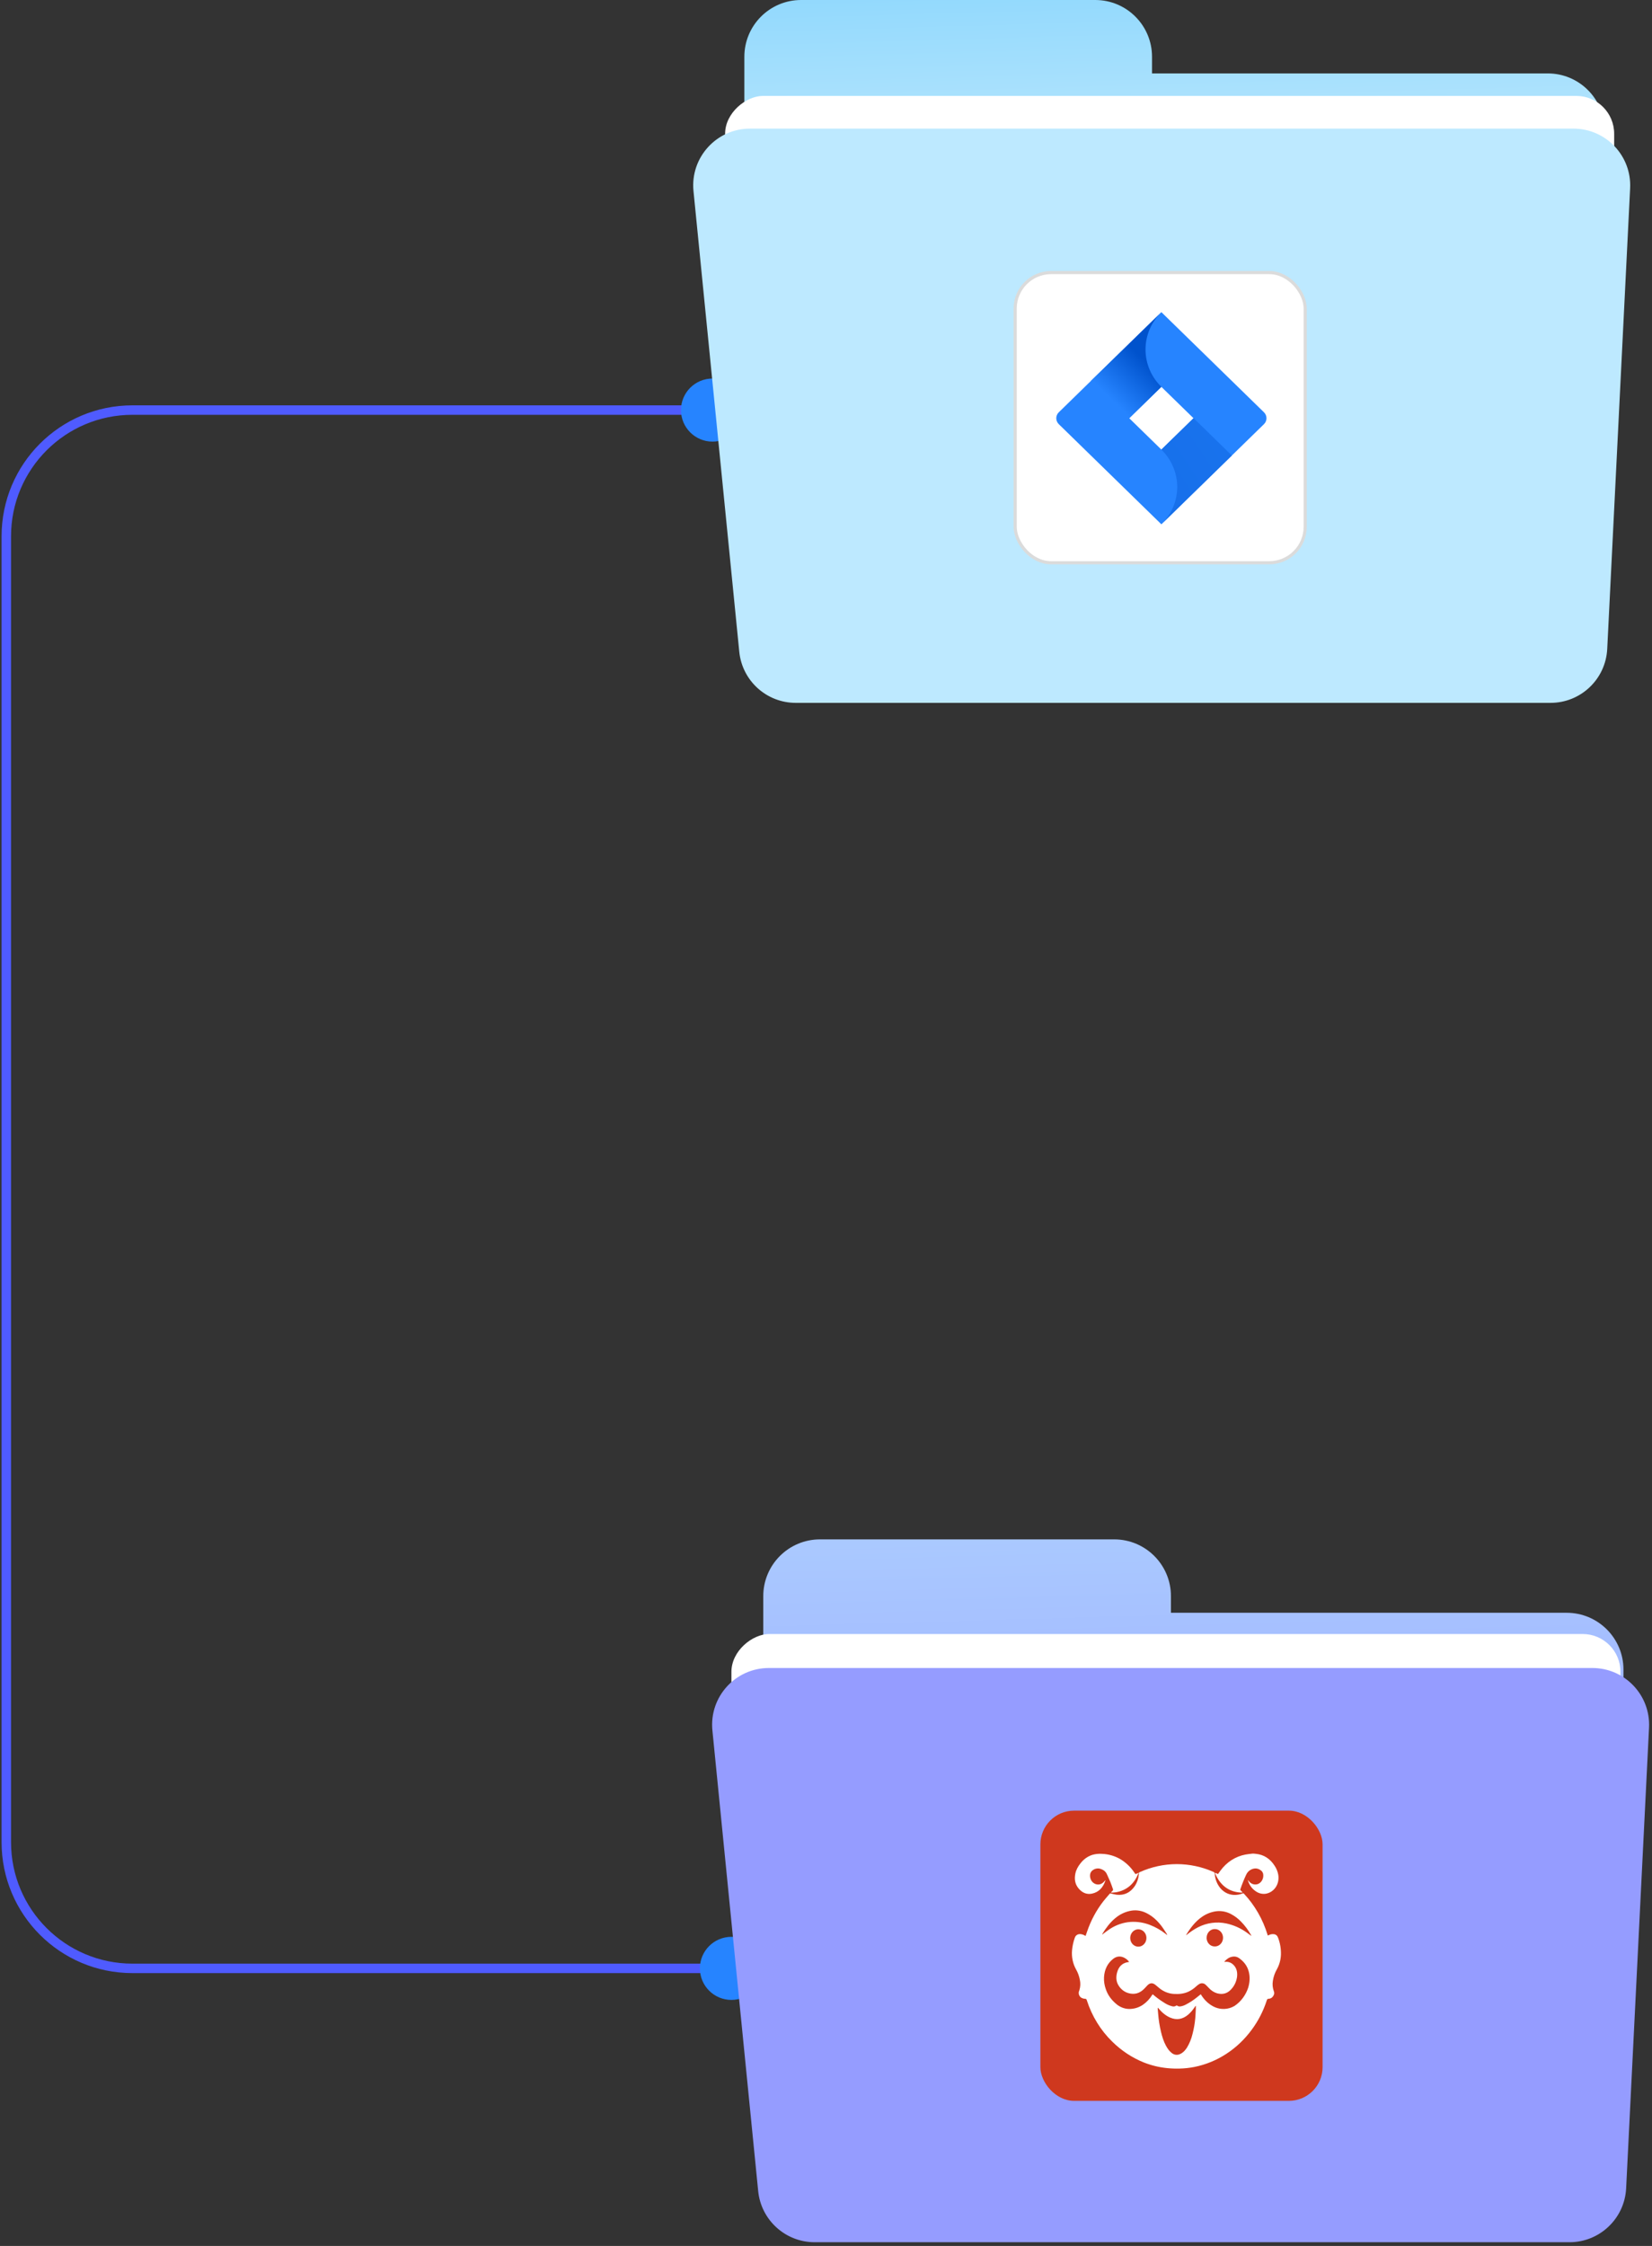
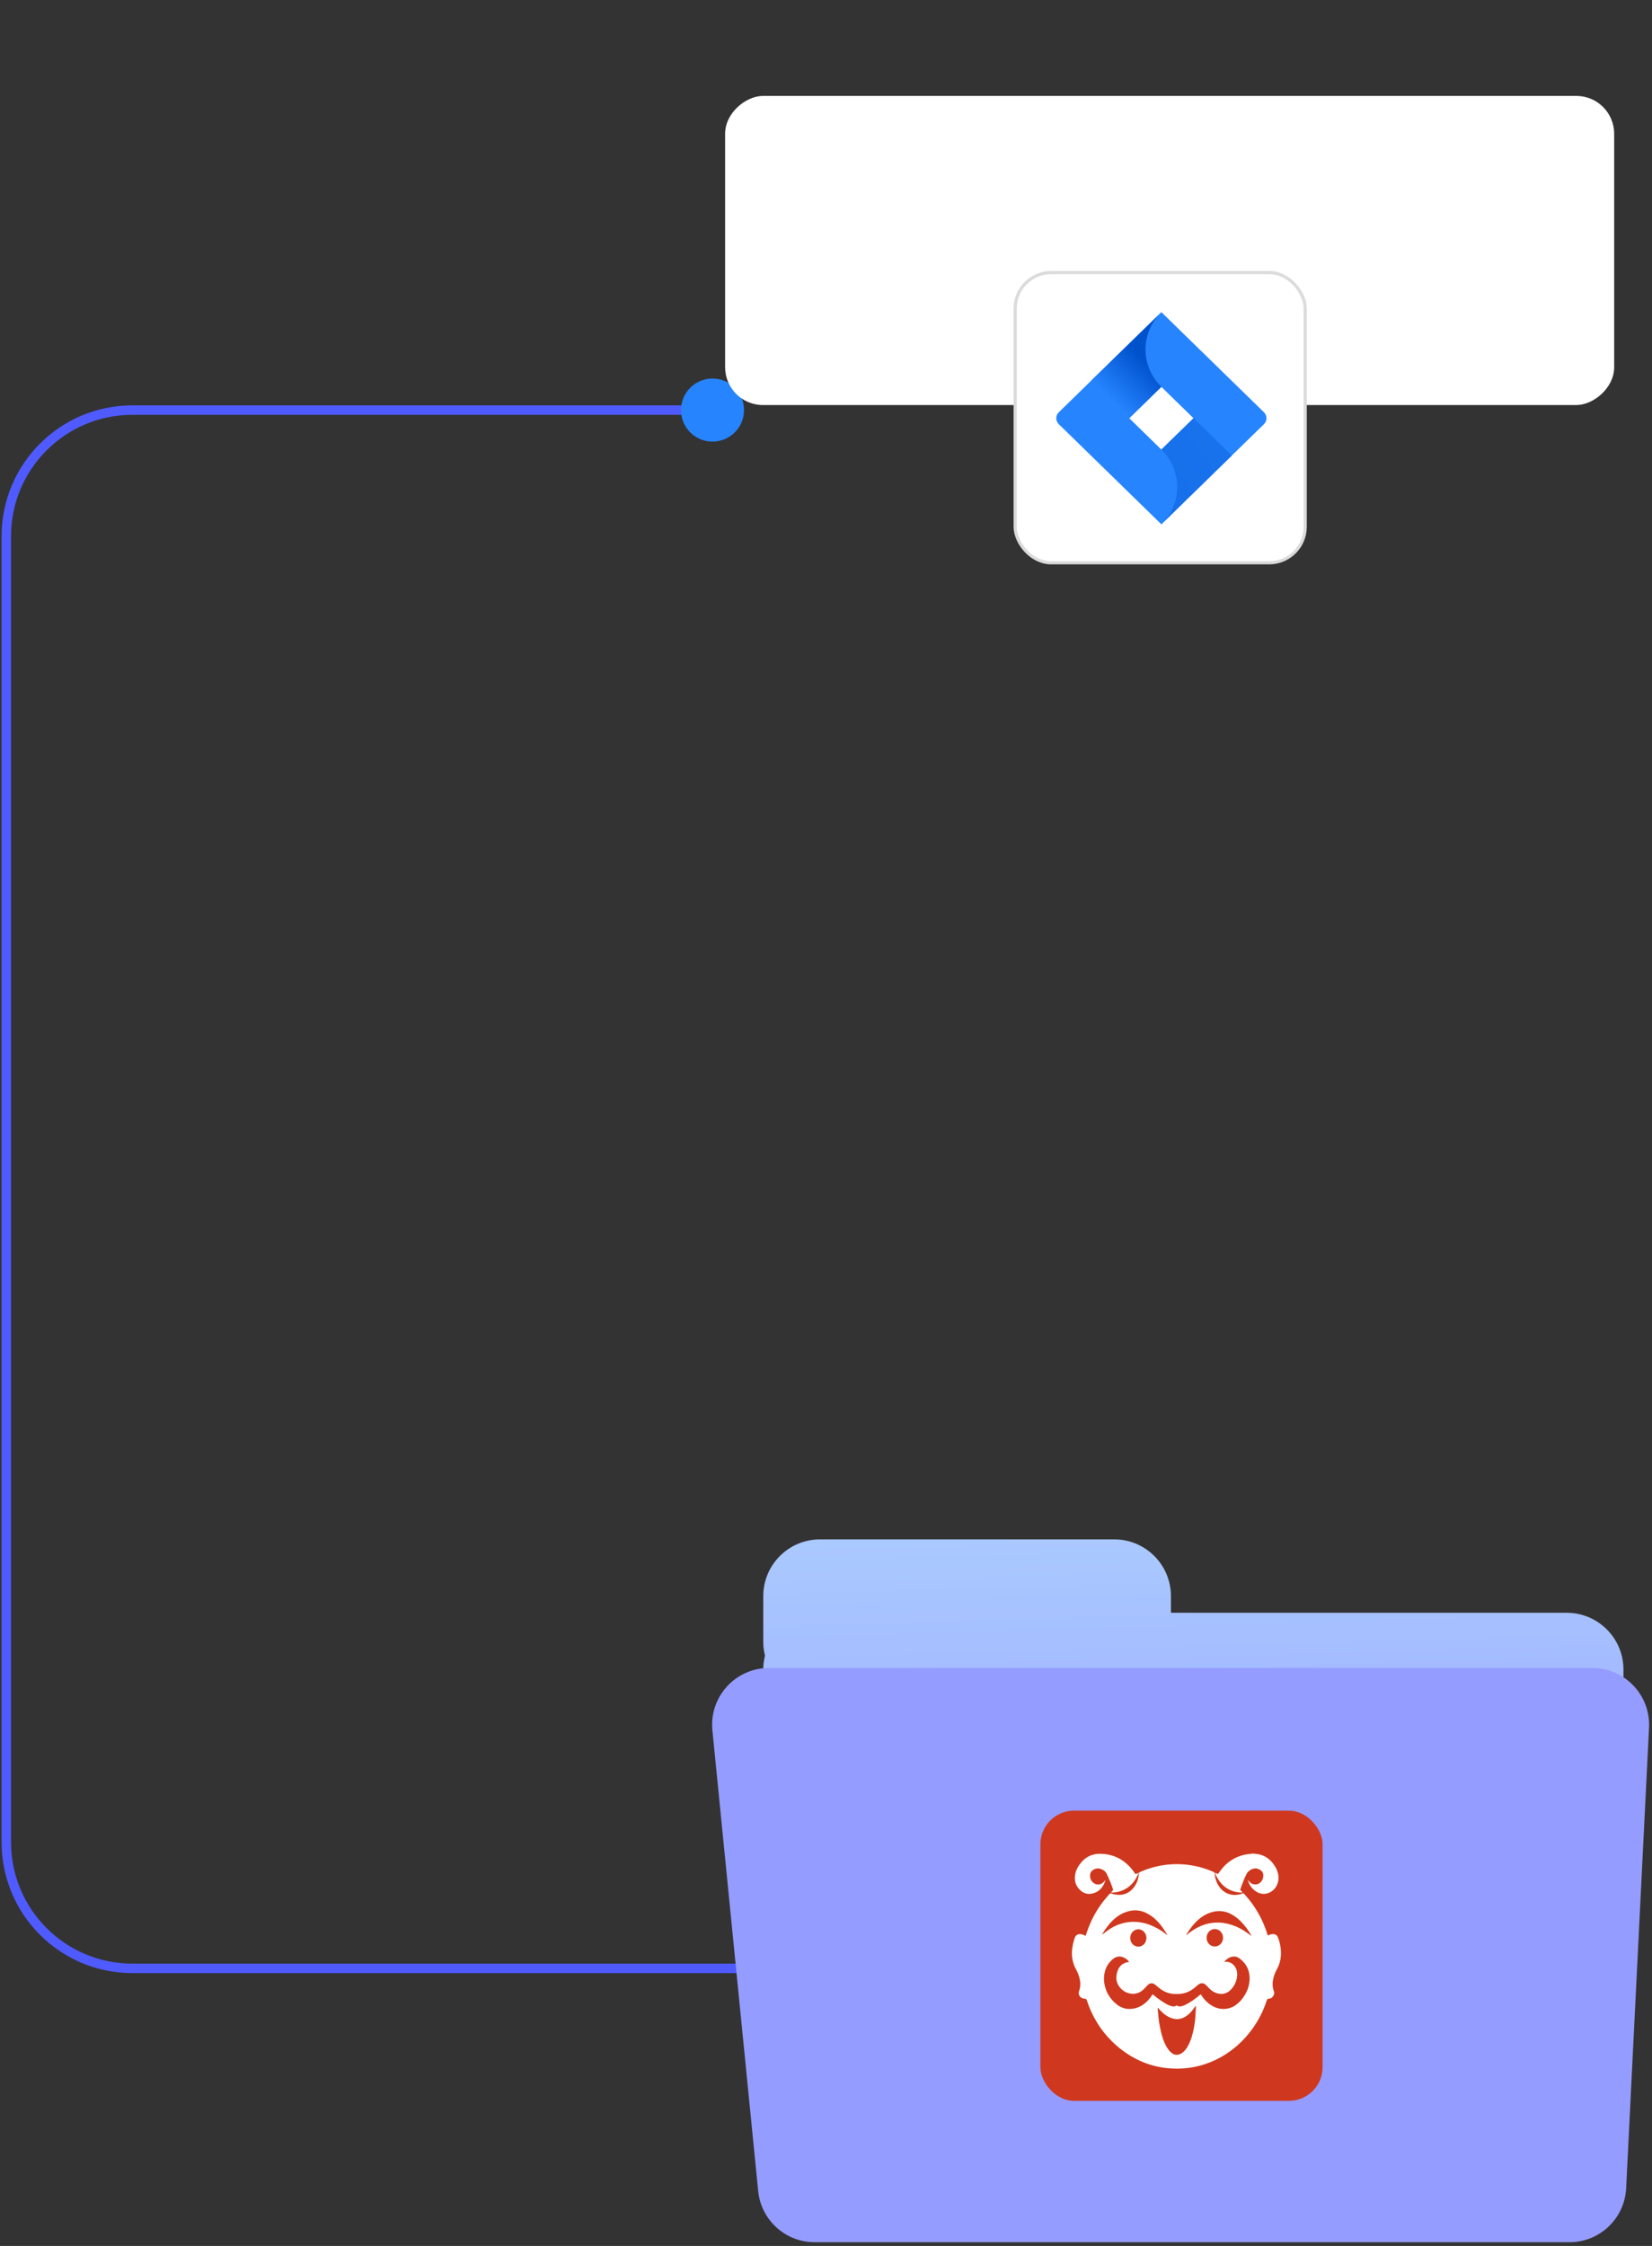
<svg xmlns="http://www.w3.org/2000/svg" width="262" height="356" viewBox="0 0 262 356" fill="none">
  <rect x="0" y="0" width="262" height="356" fill="#333333" stroke="none" />
  <path fill-rule="evenodd" clip-rule="evenodd" d="M1.75 85C1.75 74.368 10.368 65.75 21 65.75H114V64.25H21C9.54 64.25 0.25 73.54 0.25 85V184.5V292C0.25 303.46 9.54 312.75 21 312.75H117V311.25H21C10.368 311.25 1.75 302.631 1.75 292V184.5V85Z" fill="#4F5BFF" />
-   <circle cx="116" cy="312" r="5" fill="#2684FF" />
  <path fill-rule="evenodd" clip-rule="evenodd" d="M130.051 244C125.08 244 121.051 248.029 121.051 253V260.216C121.051 260.978 121.146 261.719 121.324 262.426C121.146 263.134 121.051 263.874 121.051 264.637V330.689C121.051 335.659 125.08 339.689 130.051 339.689H248.473C253.444 339.689 257.473 335.659 257.473 330.689V264.637C257.473 259.667 253.444 255.637 248.473 255.637H185.706V253C185.706 248.029 181.677 244 176.706 244H130.051Z" fill="url(#paint0_linear_23202_9411)" />
-   <rect x="257" y="259" width="49" height="141" rx="6" transform="rotate(90 257 259)" fill="url(#paint1_linear_23202_9411)" />
  <path d="M112.984 274.279C112.457 268.983 116.617 264.389 121.939 264.389H252.541C257.687 264.389 261.786 268.696 261.53 273.836L257.899 346.855C257.661 351.646 253.707 355.408 248.911 355.408H129.201C124.575 355.408 120.703 351.902 120.245 347.299L112.984 274.279Z" fill="#959CFF" />
  <rect x="165" y="287" width="44.757" height="46" rx="5.347" fill="#CF381E" />
  <path d="M198.84 293.812L199.201 293.849C200.454 293.979 201.423 294.617 202.137 295.717C202.437 296.152 202.639 296.654 202.731 297.185C202.973 298.805 201.916 300.022 200.67 300.179C200.124 300.239 199.576 300.088 199.123 299.755C198.557 299.373 198.136 298.789 197.933 298.105C197.922 298.071 197.917 298.035 197.904 297.976C197.985 298.075 198.049 298.156 198.113 298.234C198.296 298.454 198.539 298.607 198.808 298.669C199.077 298.732 199.358 298.702 199.61 298.583C199.863 298.449 200.07 298.233 200.201 297.966C200.332 297.698 200.381 297.393 200.341 297.094C200.326 296.975 200.288 296.862 200.231 296.76C200.173 296.657 200.097 296.569 200.006 296.499C199.513 296.108 198.99 296.065 198.433 296.33C198.075 296.498 197.788 296.802 197.625 297.182C197.281 297.918 196.979 298.675 196.719 299.449C196.705 299.481 196.701 299.516 196.708 299.55C196.715 299.585 196.733 299.615 196.759 299.636C196.844 299.716 196.925 299.8 197.006 299.884C197.031 299.914 197.055 299.947 197.077 299.981C196.938 299.981 196.824 299.988 196.711 299.981C194.877 299.847 193.583 298.862 192.781 297.107C192.757 297.057 192.736 297.005 192.717 296.952C192.711 296.922 192.707 296.891 192.707 296.86C192.733 296.861 192.759 296.865 192.784 296.873C192.911 296.929 193.036 296.985 193.167 297.049C193.295 296.871 193.42 296.692 193.551 296.517C194.532 295.161 195.953 294.247 197.532 293.957C197.85 293.895 198.175 293.871 198.498 293.828C198.519 293.828 198.539 293.818 198.56 293.814L198.84 293.812Z" fill="white" />
  <path d="M180.577 296.881C180.637 296.826 180.703 296.778 180.773 296.738C182.626 295.907 184.615 295.477 186.624 295.475C188.634 295.472 190.624 295.897 192.479 296.724C192.529 296.742 192.573 296.777 192.604 296.823C192.635 296.869 192.652 296.924 192.652 296.981C192.695 297.714 192.933 298.419 193.336 299.012C193.601 299.406 193.945 299.731 194.343 299.964C194.74 300.196 195.181 300.33 195.634 300.355C196.131 300.385 196.629 300.304 197.096 300.117C197.127 300.101 197.163 300.097 197.197 300.105C197.231 300.113 197.262 300.134 197.284 300.163C199.008 301.996 200.297 304.245 201.043 306.722C201.051 306.747 201.061 306.77 201.073 306.801L201.255 306.715C201.494 306.594 201.76 306.547 202.022 306.579C202.168 306.589 202.309 306.645 202.426 306.739C202.544 306.833 202.633 306.962 202.684 307.109C203.018 307.965 203.177 308.886 203.151 309.813C203.124 310.629 202.906 311.426 202.517 312.128C202.19 312.693 201.97 313.321 201.87 313.976C201.777 314.541 201.834 315.123 202.036 315.655C202.157 315.968 202.043 316.241 201.859 316.482C201.78 316.582 201.683 316.664 201.573 316.722C201.463 316.78 201.343 316.812 201.221 316.817C201.02 316.833 200.973 316.863 200.908 317.067C200.363 318.753 199.555 320.328 198.518 321.725C196.255 324.807 193.025 326.904 189.427 327.626C188.647 327.78 187.856 327.866 187.063 327.883C186.403 327.901 185.744 327.876 185.087 327.809C183.836 327.684 182.605 327.385 181.426 326.921C179.563 326.176 177.853 325.05 176.392 323.606C174.559 321.824 173.176 319.576 172.369 317.069C172.321 316.922 172.28 316.82 172.096 316.823C171.928 316.818 171.761 316.781 171.606 316.711C171.426 316.637 171.276 316.497 171.183 316.316C171.09 316.135 171.059 315.925 171.097 315.722C171.121 315.632 171.151 315.544 171.187 315.459C171.354 314.919 171.378 314.339 171.255 313.786C171.145 313.218 170.945 312.674 170.665 312.178C170.155 311.269 169.929 310.211 170.019 309.156C170.079 308.466 170.227 307.788 170.46 307.142C170.601 306.73 170.96 306.523 171.4 306.573C171.63 306.599 171.852 306.676 172.054 306.797C172.088 306.817 172.125 306.835 172.167 306.859C172.247 306.635 172.323 306.418 172.397 306.202C172.991 304.44 173.867 302.802 174.986 301.364C175.31 300.947 175.666 300.56 176.005 300.16C176.021 300.139 176.042 300.124 176.065 300.117C176.089 300.11 176.114 300.11 176.137 300.119C176.457 300.209 176.781 300.279 177.108 300.33C178.305 300.454 179.269 299.994 179.979 298.949C180.326 298.421 180.541 297.807 180.606 297.165C180.617 297.096 180.623 297.026 180.625 296.957C180.625 296.93 180.592 296.904 180.574 296.878L180.577 296.881ZM179.078 310.981C178.931 310.775 178.751 310.599 178.546 310.462C177.89 310.007 177.189 310.005 176.581 310.462C175.636 311.184 175.164 312.191 175.091 313.415C175.063 314.056 175.16 314.696 175.376 315.294C175.694 316.244 176.268 316.991 176.995 317.611C177.568 318.12 178.283 318.409 179.027 318.432C179.807 318.452 180.575 318.228 181.238 317.787C181.834 317.382 182.342 316.844 182.727 316.21C182.799 316.098 182.8 316.098 182.903 316.182C183.466 316.66 184.062 317.093 184.686 317.475C185.063 317.722 185.474 317.903 185.904 318.01C186.019 318.044 186.139 318.05 186.257 318.028C186.374 318.006 186.486 317.957 186.584 317.884C186.598 317.879 186.613 317.878 186.628 317.88C186.642 317.882 186.657 317.888 186.669 317.896C186.823 318.006 187.008 318.054 187.191 318.029C187.477 317.99 187.754 317.902 188.013 317.768C188.678 317.428 189.308 317.015 189.893 316.537C190.074 316.394 190.251 316.249 190.435 316.101C190.463 316.143 190.485 316.175 190.506 316.213C190.776 316.649 191.103 317.042 191.476 317.379C192.265 318.067 193.147 318.477 194.192 318.429C194.753 318.409 195.301 318.245 195.791 317.952C196.8 317.277 197.565 316.254 197.962 315.053C198.201 314.232 198.267 313.399 198.059 312.559C197.817 311.586 197.244 310.881 196.467 310.346C196.162 310.145 195.799 310.075 195.448 310.148C194.953 310.229 194.561 310.508 194.22 310.884C194.2 310.912 194.183 310.942 194.17 310.973L194.283 310.967C194.655 310.918 195.032 311.006 195.351 311.216C196.033 311.702 196.279 312.419 196.2 313.259C196.123 313.953 195.852 314.605 195.421 315.13C194.789 315.941 193.993 316.212 193.038 315.955C192.557 315.811 192.118 315.537 191.766 315.158C191.582 314.973 191.409 314.771 191.213 314.598C191.072 314.463 190.895 314.381 190.706 314.363C190.518 314.345 190.33 314.392 190.169 314.499C189.992 314.612 189.826 314.742 189.672 314.888C189.309 315.225 188.899 315.5 188.458 315.704C187.721 316.034 186.949 316.103 186.161 316.05C185.328 316 184.529 315.681 183.868 315.137C183.645 314.954 183.432 314.756 183.202 314.583C182.771 314.258 182.367 314.296 181.981 314.684C181.814 314.855 181.655 315.036 181.49 315.208C180.775 315.958 179.931 316.2 178.965 315.924C178.329 315.744 177.777 315.32 177.412 314.734C177.007 314.107 176.972 313.391 177.158 312.681C177.399 311.753 177.953 311.169 178.862 311.014C178.927 311.003 178.991 310.995 179.078 310.982V310.981ZM183.63 318.234L183.609 318.252C183.607 318.305 183.607 318.359 183.609 318.412C183.63 318.668 183.654 318.925 183.675 319.182C183.752 320.159 183.905 321.127 184.131 322.077C184.317 322.833 184.542 323.573 184.912 324.253C185.155 324.7 185.434 325.112 185.834 325.414C186.024 325.57 186.25 325.667 186.488 325.694C186.726 325.721 186.966 325.677 187.182 325.567C187.641 325.355 187.974 324.988 188.248 324.559C188.644 323.904 188.939 323.184 189.121 322.428C189.339 321.6 189.488 320.752 189.565 319.896C189.61 319.404 189.626 318.908 189.651 318.414C189.658 318.259 189.651 318.104 189.651 317.949L189.619 317.939C189.578 317.995 189.534 318.051 189.495 318.108C189.192 318.585 188.823 319.01 188.401 319.368C187.539 320.073 186.6 320.24 185.587 319.804C184.856 319.489 184.25 318.964 183.726 318.334C183.696 318.299 183.664 318.265 183.63 318.234V318.234ZM185.092 306.707L185.116 306.691C185.099 306.637 185.076 306.586 185.049 306.537C184.766 306.112 184.501 305.672 184.192 305.27C183.565 304.452 182.829 303.76 181.928 303.292C181.171 302.878 180.314 302.721 179.472 302.844C178.495 302.997 177.576 303.43 176.811 304.097C176.019 304.768 175.398 305.607 174.844 306.507C174.823 306.546 174.804 306.586 174.788 306.627C174.824 306.622 174.858 306.606 174.886 306.581C175.265 306.303 175.633 306.005 176.025 305.754C177.022 305.102 178.151 304.718 179.316 304.635C180.361 304.571 181.408 304.736 182.392 305.121C183.275 305.461 184.107 305.936 184.865 306.531L185.092 306.707ZM198.429 306.843L198.458 306.826C198.429 306.769 198.405 306.714 198.374 306.656C197.947 305.902 197.43 305.212 196.835 304.602C196.352 304.099 195.797 303.683 195.19 303.371C194.475 302.997 193.675 302.85 192.885 302.948C192.057 303.058 191.265 303.375 190.572 303.873C189.557 304.593 188.802 305.577 188.144 306.656C188.135 306.675 188.128 306.696 188.123 306.716C188.136 306.716 188.144 306.726 188.147 306.724C188.173 306.706 188.2 306.69 188.225 306.669C188.773 306.214 189.364 305.82 189.987 305.494C191.394 304.769 192.985 304.556 194.515 304.888C195.706 305.147 196.835 305.661 197.836 306.399C198.04 306.542 198.235 306.692 198.432 306.839L198.429 306.843ZM179.248 307.144C179.243 307.328 179.273 307.511 179.335 307.683C179.398 307.855 179.491 308.011 179.611 308.143C179.731 308.275 179.874 308.38 180.033 308.452C180.191 308.524 180.361 308.561 180.533 308.561C180.705 308.561 180.875 308.524 181.034 308.452C181.192 308.38 181.335 308.275 181.455 308.143C181.575 308.011 181.669 307.855 181.731 307.683C181.794 307.511 181.823 307.328 181.818 307.144C181.809 306.785 181.669 306.445 181.429 306.195C181.189 305.945 180.868 305.806 180.533 305.806C180.199 305.806 179.877 305.945 179.637 306.195C179.397 306.445 179.258 306.785 179.248 307.144ZM191.362 307.144C191.36 307.325 191.392 307.505 191.455 307.673C191.519 307.841 191.613 307.994 191.732 308.122C191.851 308.251 191.993 308.353 192.15 308.422C192.306 308.491 192.474 308.526 192.643 308.525C192.815 308.531 192.986 308.499 193.146 308.433C193.306 308.367 193.453 308.267 193.576 308.139C193.7 308.011 193.799 307.858 193.866 307.688C193.933 307.519 193.968 307.337 193.969 307.152C193.969 306.968 193.936 306.786 193.869 306.616C193.803 306.446 193.705 306.292 193.582 306.163C193.46 306.034 193.314 305.933 193.154 305.866C192.994 305.798 192.823 305.766 192.651 305.771C192.482 305.769 192.315 305.804 192.159 305.872C192.003 305.941 191.861 306.042 191.742 306.169C191.622 306.297 191.527 306.449 191.463 306.616C191.399 306.783 191.366 306.962 191.367 307.143L191.362 307.144Z" fill="white" />
  <path d="M180.569 296.877C179.904 298.589 178.726 299.619 177.018 299.934C176.759 299.981 176.491 299.975 176.227 299.994L176.213 299.965C176.228 299.931 176.247 299.9 176.268 299.872C176.313 299.825 176.36 299.78 176.409 299.739C176.462 299.706 176.501 299.653 176.517 299.59C176.533 299.527 176.526 299.46 176.497 299.403C176.367 299.035 176.242 298.662 176.095 298.302C175.928 297.894 175.732 297.502 175.559 297.098C175.358 296.626 174.995 296.378 174.556 296.232C174.357 296.166 174.146 296.146 173.939 296.176C173.733 296.205 173.534 296.282 173.358 296.401C172.975 296.643 172.812 297.051 172.892 297.545C172.935 297.832 173.061 298.097 173.252 298.302C173.444 298.507 173.691 298.642 173.958 298.688C174.466 298.773 174.865 298.55 175.192 298.147C175.223 298.108 175.255 298.07 175.288 298.035L175.309 298.048C175.303 298.086 175.294 298.123 175.284 298.16C174.916 299.22 174.239 299.927 173.195 300.15C172.335 300.334 171.612 300.006 171.04 299.308C170.469 298.609 170.366 297.808 170.556 296.935C170.686 296.338 170.981 295.833 171.346 295.369C171.833 294.725 172.487 294.252 173.226 294.011C173.746 293.861 174.285 293.807 174.822 293.851C175.742 293.891 176.645 294.136 177.471 294.571C178.422 295.092 179.245 295.845 179.873 296.77C179.925 296.842 179.978 296.913 180.024 296.988C180.031 297.002 180.04 297.014 180.051 297.023C180.062 297.033 180.075 297.04 180.089 297.044C180.103 297.048 180.118 297.049 180.132 297.046C180.146 297.044 180.16 297.039 180.172 297.03C180.288 296.971 180.408 296.925 180.528 296.877C180.543 296.871 180.563 296.877 180.582 296.884L180.569 296.877Z" fill="white" />
  <circle cx="113" cy="65" r="5" fill="#2684FF" />
-   <path fill-rule="evenodd" clip-rule="evenodd" d="M127.051 0C122.08 0 118.051 4.029 118.051 9V16.215C118.051 16.978 118.146 17.719 118.324 18.427C118.146 19.134 118.051 19.875 118.051 20.638V86.689C118.051 91.66 122.08 95.689 127.051 95.689H245.473C250.444 95.689 254.473 91.66 254.473 86.689V20.638C254.473 15.667 250.444 11.638 245.473 11.638H182.706V9C182.706 4.029 178.677 0 173.706 0H127.051Z" fill="url(#paint2_linear_23202_9411)" />
  <rect x="256" y="15.203" width="49" height="141" rx="6" transform="rotate(90 256 15.203)" fill="url(#paint3_linear_23202_9411)" />
-   <path d="M109.984 30.279C109.457 24.983 113.617 20.389 118.939 20.389H249.541C254.687 20.389 258.786 24.696 258.53 29.836L254.899 102.855C254.661 107.646 250.707 111.408 245.911 111.408H126.201C121.575 111.408 117.703 107.902 117.245 103.299L109.984 30.279Z" fill="#BDE9FF" />
  <rect x="161" y="43.203" width="46" height="46" rx="5.709" fill="white" stroke="#DBDBDB" stroke-width="0.5" />
  <path d="M200.459 65.35L185.626 50.879L184.189 49.477L173.024 60.369L167.919 65.35C167.663 65.599 167.52 65.938 167.52 66.291C167.52 66.644 167.663 66.982 167.919 67.232L178.119 77.183L184.189 83.105L195.354 72.212L195.527 72.043L200.459 67.232C200.714 66.982 200.858 66.644 200.858 66.291C200.858 65.938 200.714 65.599 200.459 65.35V65.35ZM184.189 71.262L179.093 66.291L184.189 61.319L189.284 66.291L184.189 71.262Z" fill="#2684FF" />
  <path d="M184.188 61.318C182.585 59.755 181.682 57.636 181.675 55.424C181.668 53.213 182.558 51.089 184.151 49.516L173 60.391L179.069 66.312L184.188 61.318Z" fill="url(#paint4_linear_23202_9411)" />
  <path d="M189.297 66.277L184.188 71.262C184.985 72.04 185.617 72.963 186.049 73.979C186.48 74.995 186.703 76.084 186.703 77.183C186.703 78.283 186.48 79.372 186.049 80.388C185.617 81.404 184.985 82.327 184.188 83.105V83.105L195.366 72.199L189.297 66.277Z" fill="url(#paint5_linear_23202_9411)" />
  <defs>
    <linearGradient id="paint0_linear_23202_9411" x1="178.917" y1="217.815" x2="181.827" y2="319.969" gradientUnits="userSpaceOnUse">
      <stop stop-color="#B1D8FF" />
      <stop offset="1" stop-color="#959CFF" />
    </linearGradient>
    <linearGradient id="paint1_linear_23202_9411" x1="333.5" y1="369" x2="211" y2="364" gradientUnits="userSpaceOnUse">
      <stop offset="0.344" stop-color="white" />
      <stop offset="0.887" stop-color="white" />
    </linearGradient>
    <linearGradient id="paint2_linear_23202_9411" x1="175.917" y1="-26.185" x2="178.827" y2="75.97" gradientUnits="userSpaceOnUse">
      <stop stop-color="#70CDFC" />
      <stop offset="1" stop-color="white" />
    </linearGradient>
    <linearGradient id="paint3_linear_23202_9411" x1="332.5" y1="125.203" x2="210" y2="120.203" gradientUnits="userSpaceOnUse">
      <stop offset="0.344" stop-color="white" />
      <stop offset="0.887" stop-color="white" />
    </linearGradient>
    <linearGradient id="paint4_linear_23202_9411" x1="183.278" y1="56.289" x2="176.338" y2="63.403" gradientUnits="userSpaceOnUse">
      <stop offset="0.18" stop-color="#0052CC" />
      <stop offset="1" stop-color="#2684FF" />
    </linearGradient>
    <linearGradient id="paint5_linear_23202_9411" x1="617.7" y1="1080.64" x2="859.841" y2="919.78" gradientUnits="userSpaceOnUse">
      <stop offset="0.18" stop-color="#0052CC" />
      <stop offset="1" stop-color="#2684FF" />
    </linearGradient>
  </defs>
</svg>